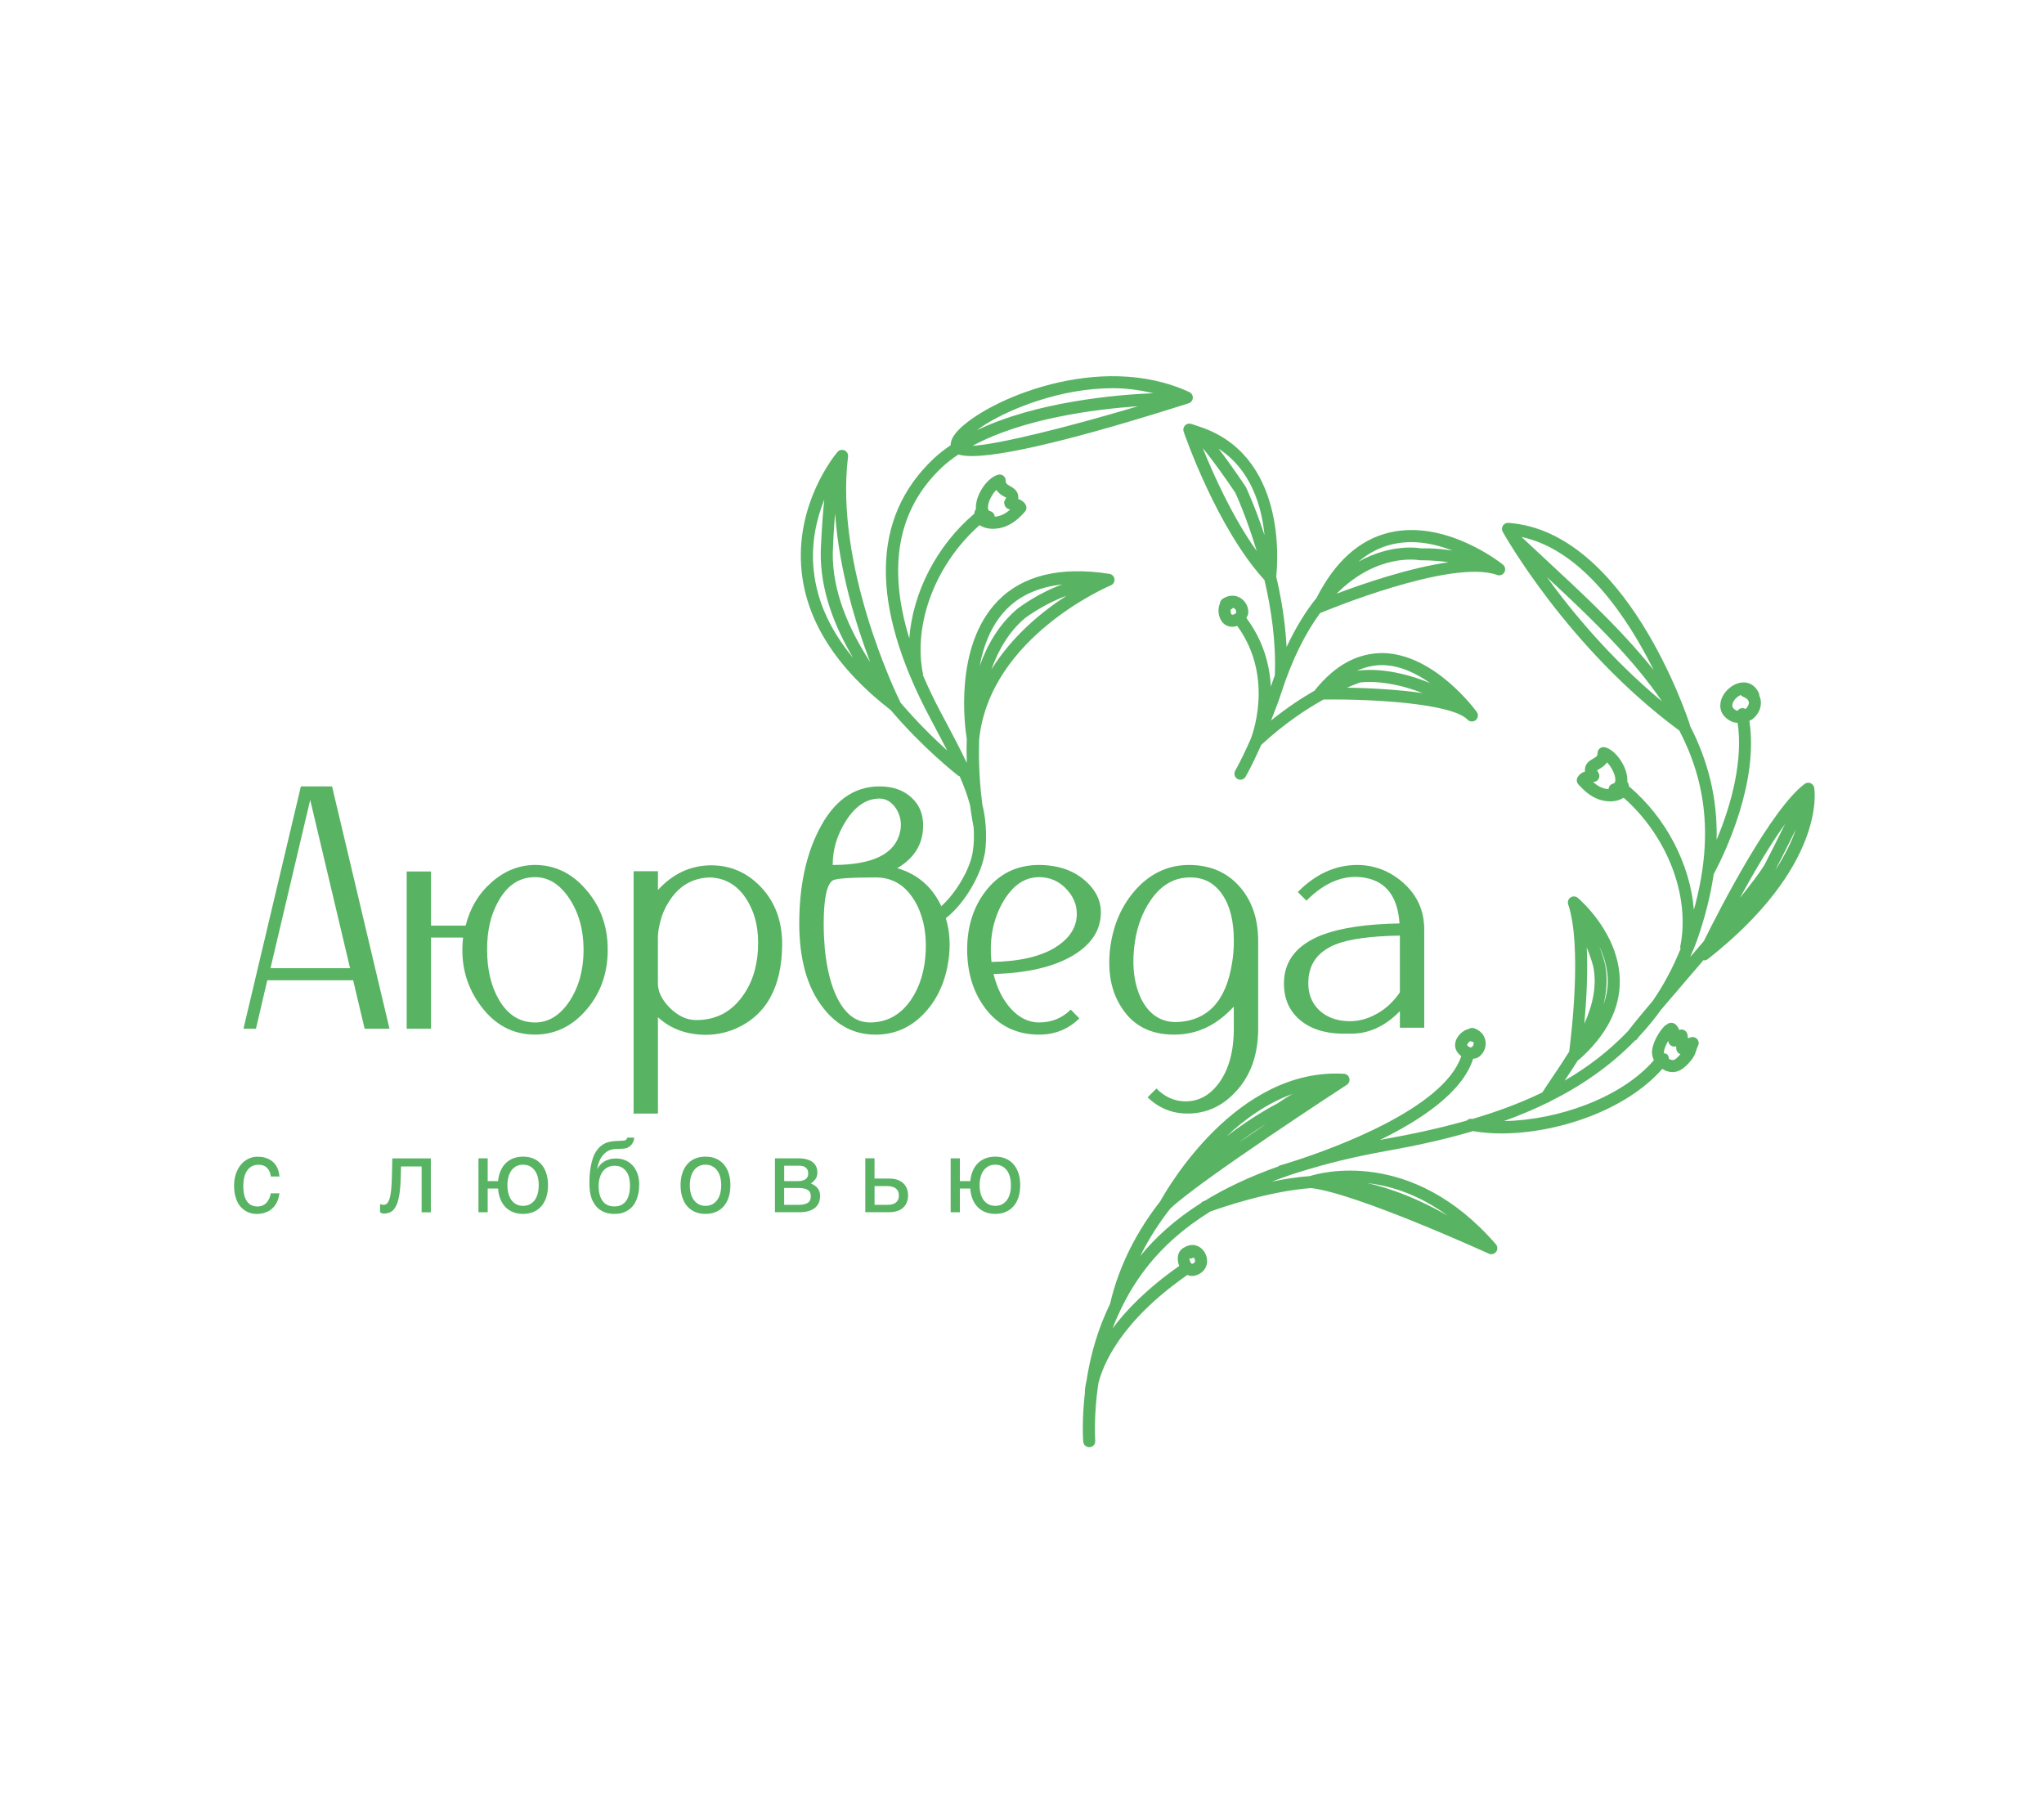
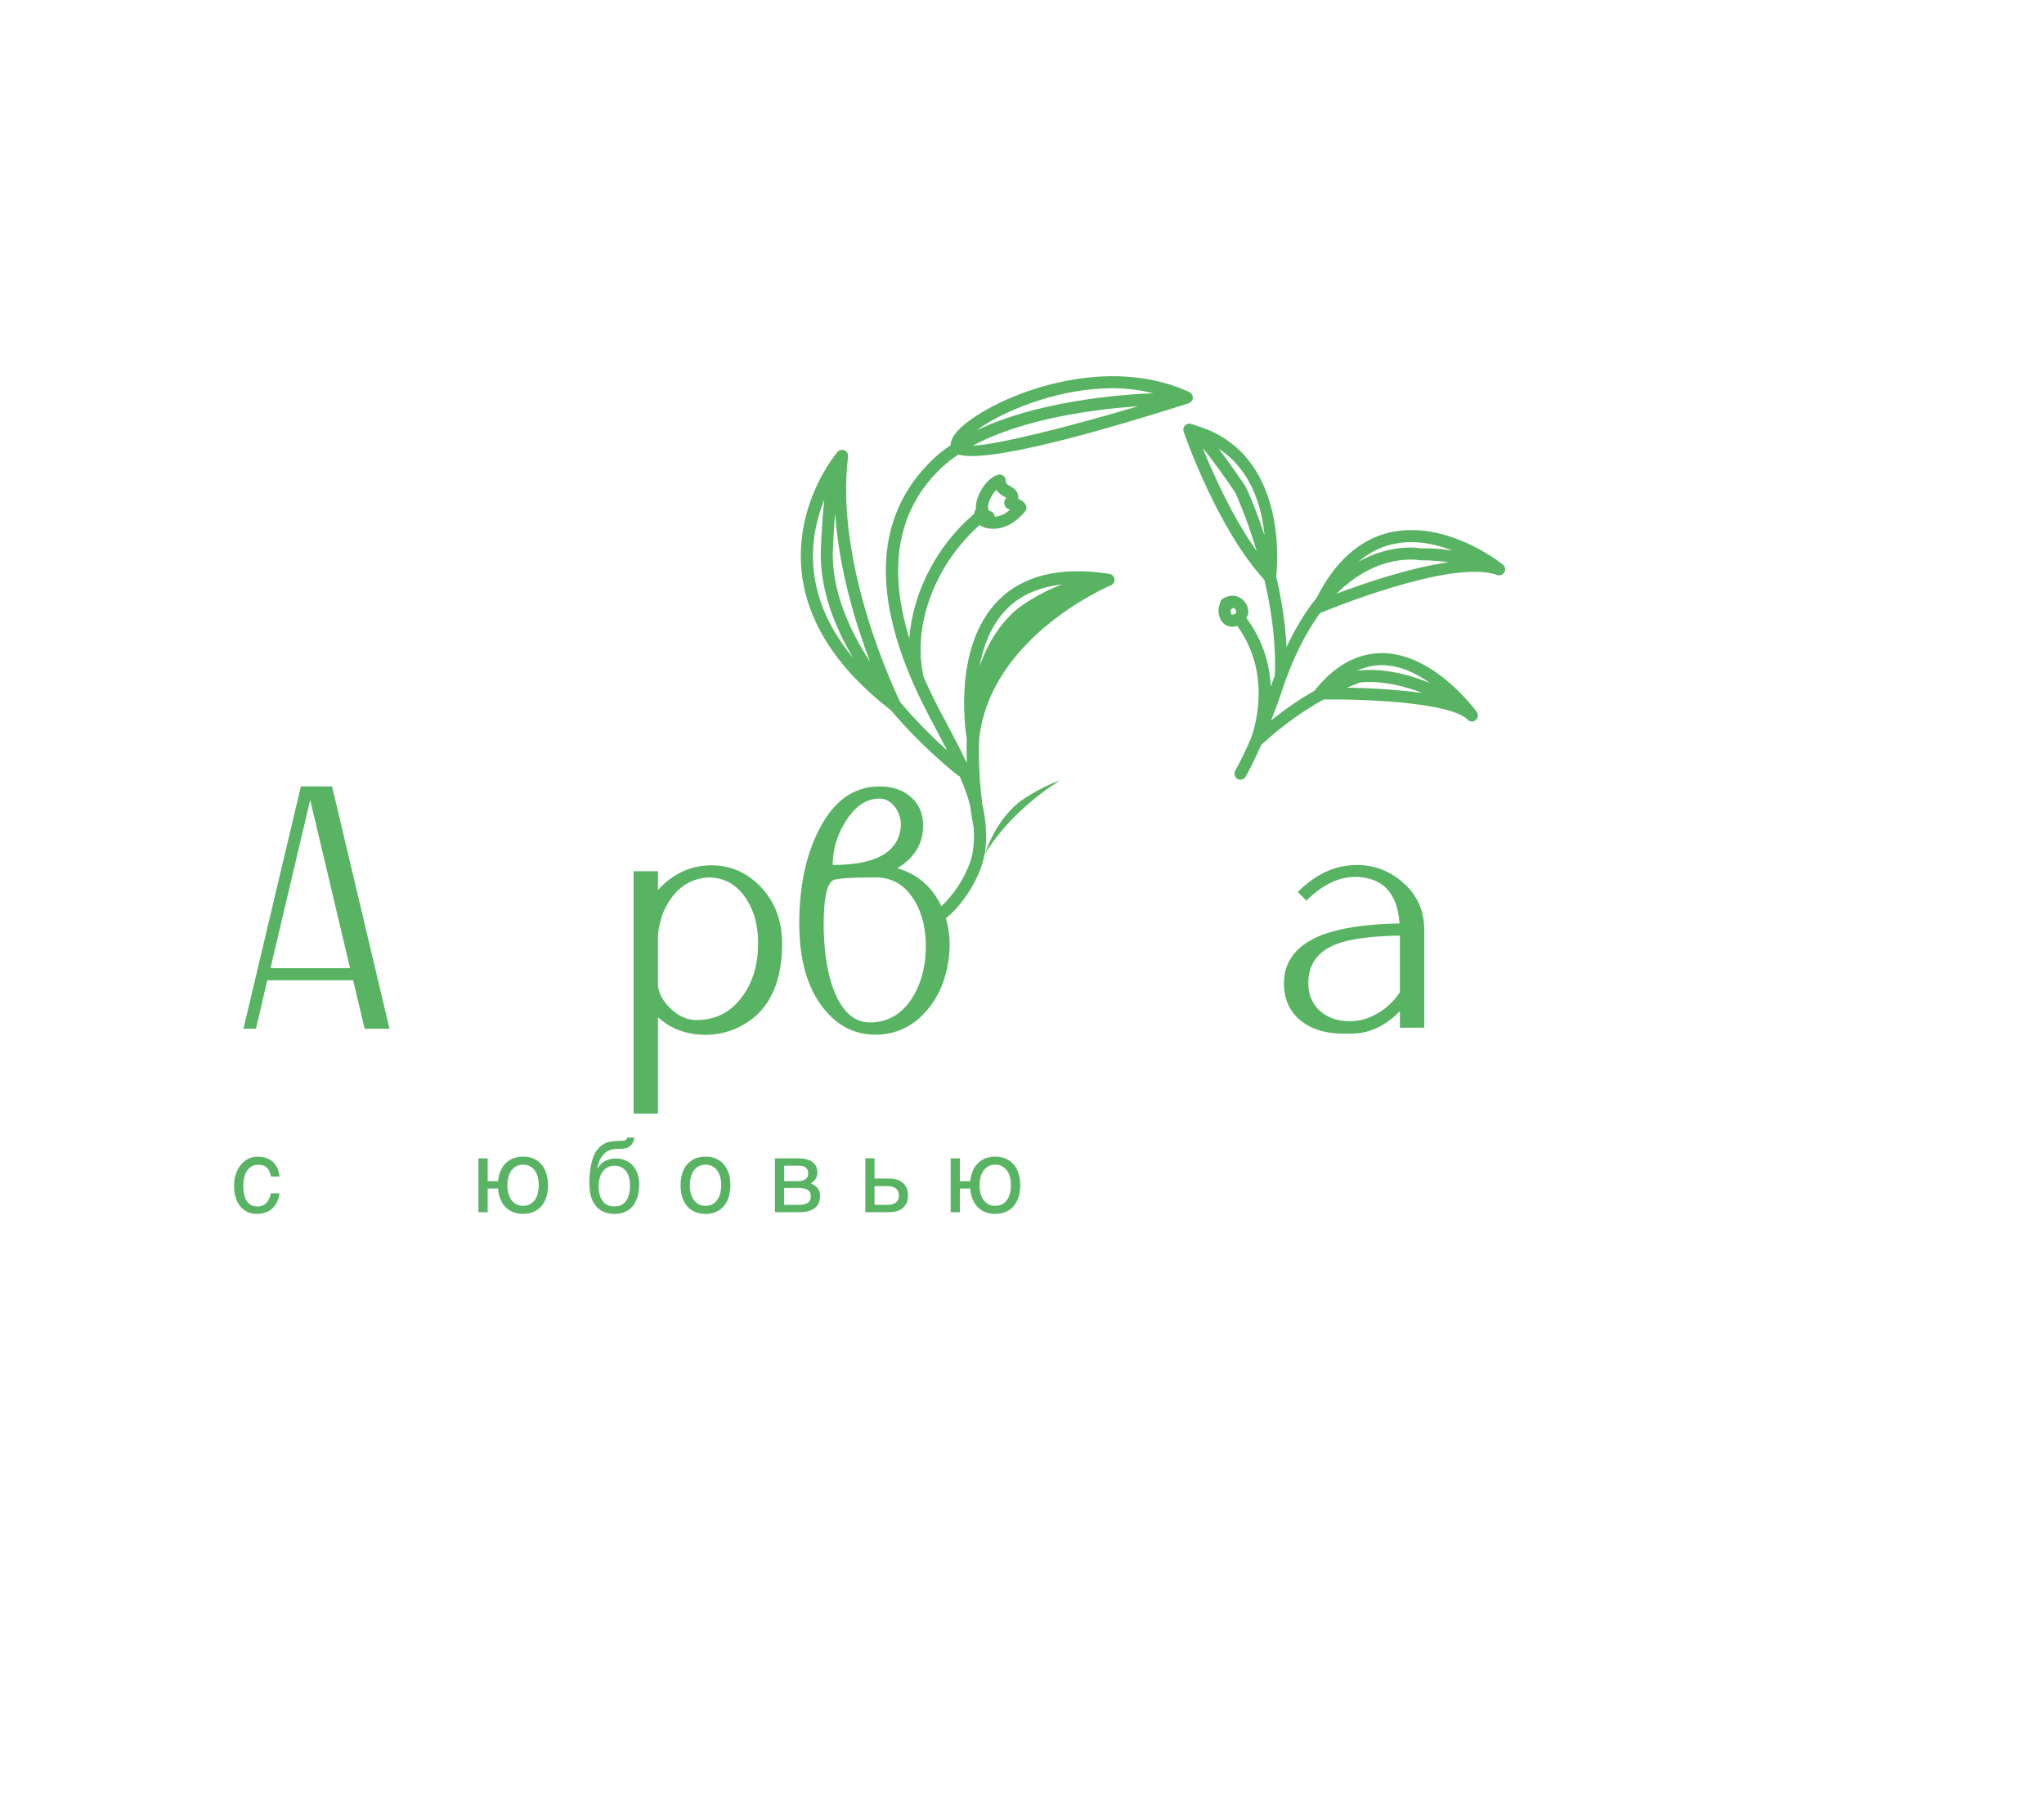
<svg xmlns="http://www.w3.org/2000/svg" id="_Слой_1" data-name="Слой 1" viewBox="0 0 671.64 595.47">
  <defs>
    <style> .cls-1 { fill: #58b363; stroke-width: 0px; } </style>
  </defs>
  <path class="cls-1" d="M109.09,258.37h-10.22l-18.87,79.62h4.11l3.72-15.93h28.21l3.78,15.93h8.16l-18.87-79.62ZM88.88,318.11l13.05-55.3,13.1,55.3h-26.15Z" />
-   <path class="cls-1" d="M192.65,292.4c-4.62-5.44-10.24-8.18-16.82-8.22-5.3.04-10.07,1.95-14.33,5.72-4.21,3.7-7.05,8.44-8.49,14.21h-11.39v-17.77h-7.99v51.64h7.99v-29.93h10.55c-.96,8.44.94,15.88,5.72,22.32,4.66,6.37,10.64,9.55,17.93,9.55,6.58-.03,12.2-2.74,16.82-8.11,4.7-5.44,7.05-12.03,7.05-19.77s-2.35-14.21-7.05-19.65ZM187.1,329c-3.11,4.63-6.87,6.94-11.27,6.94-5,0-8.94-2.46-11.83-7.38-2.63-4.48-3.94-9.98-3.94-16.49-.04-6.44,1.28-11.9,3.94-16.38,2.89-5,6.82-7.5,11.83-7.5,4.4,0,8.16,2.35,11.27,7.05,3.11,4.7,4.66,10.31,4.66,16.82s-1.55,12.24-4.66,16.94Z" />
  <path class="cls-1" d="M249.84,291.24c-4.48-4.62-9.87-6.94-16.16-6.94-6.74.04-12.57,2.74-17.49,8.11v-6.16h-7.99v79.62h7.99v-31.65c3.26,3,7.2,4.83,11.83,5.5,4.66.67,9.12.13,13.39-1.61,10.32-4.4,15.52-13.69,15.6-27.87,0-7.74-2.39-14.07-7.16-18.99ZM249.06,311.95c-.33,6.29-2.16,11.6-5.5,15.93-3.7,4.85-8.62,7.27-14.77,7.27-3.18,0-6.14-1.4-8.89-4.22-2.48-2.56-3.72-5.16-3.72-7.83v-15.05c0-1.52.26-3.26.78-5.22.59-2.37,1.5-4.5,2.72-6.39,3.19-5.22,7.67-7.94,13.44-8.16,5.3.15,9.42,2.65,12.38,7.5,2.74,4.48,3.92,9.86,3.55,16.16Z" />
-   <path class="cls-1" d="M341.46,335.94c-3.4,0-6.48-1.48-9.22-4.44-2.7-2.96-4.63-6.79-5.77-11.49,11.06-.29,19.79-2.33,26.15-6.11,5.4-3.26,8.41-7.35,9-12.27.59-4.55-.96-8.53-4.67-11.94-3.92-3.62-9.09-5.46-15.49-5.5-7.4,0-13.31,2.93-17.72,8.77-3.96,5.22-5.94,11.59-5.94,19.1.04,7.59,2.01,13.99,5.94,19.21,4.37,5.77,10.28,8.66,17.72,8.66,5.18,0,9.58-1.78,13.21-5.33l-2.83-2.89c-2.82,2.81-6.28,4.22-10.38,4.22ZM329.41,296.63c3.18-5.63,7.2-8.44,12.05-8.44,3.7,0,6.81,1.44,9.33,4.33,2.41,2.74,3.39,5.85,2.94,9.33-.59,3.85-2.98,7.03-7.16,9.55-4.92,2.96-11.84,4.52-20.77,4.66-.77-7.25.43-13.73,3.61-19.43Z" />
-   <path class="cls-1" d="M400.42,355.98c-2.93,3.92-6.55,5.88-10.88,5.88-3.55,0-6.74-1.4-9.55-4.22l-2.89,2.89c3.67,3.55,8.03,5.33,13.1,5.33,6.15,0,11.43-2.39,15.83-7.16,4.92-5.25,7.39-12.16,7.39-20.71v-28.87c0-7.22-2.02-13.14-6.05-17.77-4.18-4.77-9.76-7.16-16.71-7.16s-13.12,2.93-18.05,8.77c-4.4,5.22-7.03,11.59-7.88,19.1-.81,7.59.48,13.96,3.89,19.1,3.77,5.85,9.5,8.77,17.15,8.77s13.96-3.07,19.65-9.21v7.27c0,7.52-1.67,13.51-4.99,17.99ZM404.86,316.28c-1.96,12.73-8.14,19.25-18.54,19.54-5.03-.07-8.81-2.61-11.32-7.61-2.18-4.48-2.98-9.9-2.39-16.27.59-6.37,2.45-11.79,5.56-16.27,3.4-4.92,7.68-7.38,12.82-7.38,4.48-.07,8.01,1.78,10.61,5.55,2.56,3.67,3.83,8.75,3.83,15.27,0,2.52-.19,4.91-.56,7.16Z" />
  <path class="cls-1" d="M467.99,337.66v-32.31c0-6.18-2.35-11.33-7.05-15.44-4.33-3.77-9.31-5.68-14.94-5.72-7.18,0-13.69,2.96-19.55,8.89l2.83,2.83c6.22-6.22,12.66-8.72,19.32-7.5,6.92,1.26,10.68,6.25,11.27,14.99-10.66.19-19.06,1.41-25.2,3.67-8.51,3.26-12.78,8.6-12.78,16.05,0,5.44,2.06,9.68,6.17,12.71,3.77,2.74,8.73,4,14.88,3.77,6.29.3,11.97-2.17,17.05-7.38v5.44h8ZM451.11,333.77c-3.19,1.52-6.48,2.05-9.89,1.61-3.26-.41-5.94-1.67-8.05-3.77-2.18-2.26-3.27-5.09-3.27-8.5-.04-6.07,2.9-10.33,8.83-12.77,4.48-1.81,11.56-2.79,21.26-2.95v18.65c-2.37,3.48-5.33,6.05-8.88,7.72Z" />
  <path class="cls-1" d="M81.2,384.62c.41-.61.93-1.09,1.54-1.43.63-.34,1.35-.51,2.18-.51,1.22,0,2.16.34,2.84,1.03.67.68,1.09,1.62,1.24,2.83h2.83c-.04-.45-.11-.93-.22-1.42-.12-.49-.29-.98-.51-1.46-.23-.48-.52-.94-.88-1.37-.36-.43-.81-.82-1.34-1.15-.52-.33-1.14-.6-1.85-.8s-1.52-.3-2.45-.3c-1.02,0-1.99.22-2.92.66-.93.44-1.74,1.07-2.44,1.89-.69.81-1.25,1.81-1.67,2.98s-.63,2.49-.63,3.96c0,1.19.11,2.25.32,3.17.22.92.52,1.73.89,2.42.36.69.8,1.28,1.28,1.74.49.47,1,.85,1.54,1.15.55.3,1.1.51,1.67.64.57.13,1.11.19,1.63.19.94,0,1.78-.1,2.52-.32.73-.22,1.37-.5,1.91-.86.55-.36,1.01-.77,1.39-1.23.38-.46.69-.95.93-1.45s.42-1.01.55-1.51c.13-.51.22-.98.26-1.4h-2.83c-.11.68-.3,1.29-.56,1.83-.26.54-.58,1-.95,1.37-.38.37-.8.65-1.27.84-.47.19-.97.29-1.5.29-.74,0-1.41-.13-2-.39-.59-.26-1.08-.66-1.49-1.21-.4-.55-.72-1.24-.93-2.08-.22-.85-.33-1.85-.33-3.02,0-1.03.1-1.99.31-2.85.2-.86.51-1.61.92-2.22Z" />
-   <path class="cls-1" d="M128.75,387.11c-.03,1.28-.09,2.38-.17,3.31-.08.92-.19,1.71-.32,2.36-.12.65-.27,1.18-.43,1.58-.17.41-.35.71-.54.93-.19.22-.39.37-.61.45-.21.08-.43.12-.66.12-.33,0-.71-.08-1.13-.25v2.68c.12.1.29.2.52.29.22.09.49.14.8.14.83,0,1.57-.18,2.22-.54.65-.36,1.2-.98,1.66-1.85.46-.87.81-2.03,1.07-3.46.26-1.44.43-3.23.49-5.38l.13-4.25h6.76v15.07h3.03v-17.71h-12.66l-.15,6.53Z" />
  <path class="cls-1" d="M177.89,382.55c-.71-.81-1.57-1.44-2.58-1.88-1-.44-2.15-.65-3.44-.65-1.17,0-2.24.19-3.2.55-.96.37-1.78.9-2.49,1.6s-1.27,1.54-1.7,2.53c-.42.99-.7,2.11-.82,3.36h-3.41v-7.49h-3.03v17.71h3.03v-7.79h3.41c.08,1.29.34,2.45.76,3.48.42,1.03.97,1.91,1.68,2.63s1.54,1.27,2.52,1.66c.96.38,2.05.57,3.25.57,1.28,0,2.43-.22,3.44-.65,1.01-.44,1.87-1.06,2.58-1.88.71-.81,1.25-1.81,1.62-2.97.37-1.17.56-2.47.56-3.93s-.19-2.73-.56-3.89c-.37-1.16-.91-2.14-1.62-2.96ZM176.7,392.14c-.22.83-.55,1.55-.98,2.14-.44.59-.97,1.06-1.61,1.4-.64.34-1.39.51-2.23.51s-1.59-.17-2.23-.51c-.64-.34-1.18-.8-1.61-1.4-.43-.59-.76-1.31-.98-2.14-.22-.83-.33-1.74-.33-2.74s.12-1.88.33-2.7c.22-.82.55-1.53.98-2.13.43-.59.97-1.06,1.61-1.4.64-.34,1.38-.51,2.23-.51s1.59.17,2.23.51c.64.34,1.17.8,1.61,1.4.43.59.76,1.3.98,2.13.22.82.32,1.72.32,2.7s-.11,1.91-.32,2.74Z" />
  <path class="cls-1" d="M207.78,382.82c-.68-.73-1.48-1.27-2.4-1.64-.92-.37-1.88-.55-2.9-.55-.9,0-1.69.1-2.37.31-.69.2-1.27.47-1.78.81-.5.34-.93.71-1.27,1.14-.34.42-.63.86-.86,1.3.17-1,.42-1.91.76-2.73.34-.82.77-1.51,1.3-2.09.52-.58,1.12-1.03,1.81-1.36.69-.32,1.46-.5,2.32-.52l1.25-.03c.57-.01,1.03-.04,1.37-.08.34-.04.62-.1.84-.17.22-.07.4-.14.54-.23.15-.09.3-.19.48-.31.32-.23.57-.48.76-.75.19-.27.34-.54.46-.8.11-.26.18-.51.22-.75.04-.24.07-.44.09-.6h-2.3c-.07.24-.15.43-.25.56-.1.13-.23.23-.39.3-.17.07-.37.11-.62.14-.25.03-.55.05-.9.06l-1.07.03c-.77.03-1.48.1-2.14.21-.66.11-1.27.29-1.85.55-.57.25-1.11.6-1.61,1.04-.51.44-.99,1.02-1.45,1.72-.42.65-.78,1.41-1.05,2.27-.28.87-.49,1.76-.66,2.69-.16.93-.28,1.83-.34,2.73-.07.89-.1,1.69-.1,2.4,0,1.07.05,2,.15,2.78.11.78.25,1.46.42,2.03.18.57.37,1.06.59,1.46.22.4.43.76.65,1.07.44.62.93,1.13,1.46,1.52.53.4,1.08.71,1.64.93.56.22,1.13.37,1.7.46.56.08,1.1.12,1.61.12,1.22,0,2.26-.17,3.13-.52s1.61-.8,2.22-1.35,1.1-1.18,1.47-1.88c.36-.7.65-1.4.84-2.11.2-.71.33-1.38.4-2.03.06-.64.09-1.19.09-1.65,0-1.43-.2-2.69-.6-3.77-.41-1.08-.96-1.99-1.64-2.71ZM206.98,390.4c-.02.42-.07.9-.16,1.41-.1.51-.25,1.04-.45,1.58-.2.54-.49,1.03-.88,1.48-.39.45-.87.81-1.47,1.09-.59.28-1.32.42-2.18.42-.78,0-1.45-.12-2.01-.36-.56-.24-1.03-.54-1.4-.93-.38-.38-.68-.81-.91-1.3-.23-.49-.41-.97-.52-1.46-.12-.49-.2-.96-.24-1.42-.04-.45-.06-.84-.06-1.17,0-.91.11-1.78.32-2.59.21-.81.52-1.52.95-2.13.43-.61.97-1.1,1.63-1.46.66-.36,1.44-.54,2.35-.54s1.72.18,2.36.54c.64.36,1.17.85,1.57,1.44s.69,1.28.87,2.05c.18.77.27,1.56.27,2.37,0,.22,0,.54-.02.96Z" />
  <path class="cls-1" d="M237.83,382.55c-.7-.81-1.56-1.44-2.58-1.88-1.01-.44-2.16-.65-3.44-.65s-2.43.22-3.44.65c-1.01.44-1.87,1.06-2.57,1.88-.7.82-1.24,1.8-1.61,2.96-.37,1.16-.56,2.45-.56,3.89s.19,2.76.56,3.93c.38,1.16.91,2.15,1.61,2.97.7.81,1.56,1.44,2.57,1.88,1.01.44,2.15.65,3.44.65s2.43-.22,3.44-.65c1.02-.44,1.88-1.06,2.58-1.88.7-.81,1.24-1.81,1.61-2.97.37-1.17.56-2.47.56-3.93s-.18-2.73-.56-3.89c-.37-1.16-.91-2.14-1.61-2.96ZM236.65,392.14c-.22.83-.55,1.55-.99,2.14-.43.59-.97,1.06-1.62,1.4-.64.34-1.38.51-2.22.51s-1.59-.17-2.22-.51c-.64-.34-1.17-.8-1.61-1.4s-.77-1.31-.99-2.14c-.22-.83-.33-1.74-.33-2.74s.11-1.88.33-2.7c.22-.82.55-1.53.99-2.13s.97-1.06,1.61-1.4c.63-.34,1.37-.51,2.22-.51s1.58.17,2.22.51c.65.34,1.19.8,1.62,1.4.44.59.77,1.3.99,2.13.22.82.33,1.72.33,2.7s-.11,1.91-.33,2.74Z" />
  <path class="cls-1" d="M266.42,388.84c.65-.43,1.17-.93,1.57-1.49.39-.56.59-1.25.59-2.07,0-1.53-.54-2.7-1.61-3.5-1.07-.8-2.68-1.21-4.83-1.21h-7.5v17.71h7.98c1.17,0,2.19-.12,3.05-.37.86-.25,1.57-.61,2.13-1.07.56-.46.98-1.02,1.26-1.69.27-.66.41-1.4.41-2.23,0-1.05-.28-1.9-.83-2.56-.55-.66-1.29-1.17-2.22-1.52ZM257.67,383h4.99c.36,0,.72.04,1.07.12.34.08.66.22.93.42.28.2.49.46.66.79.17.32.25.73.25,1.22,0,.86-.29,1.49-.89,1.9-.59.41-1.4.61-2.42.61h-4.58v-5.06ZM266.23,394.23c-.13.34-.35.64-.68.88-.32.24-.74.43-1.27.56-.53.13-1.2.19-2,.19h-4.61v-5.55h4.61c.8,0,1.47.06,2,.19.53.13.96.31,1.27.54.32.24.55.53.68.88s.19.74.19,1.17-.06.82-.19,1.16Z" />
  <path class="cls-1" d="M296.77,388.73c-.53-.48-1.17-.85-1.93-1.11-.76-.26-1.62-.39-2.59-.39h-4.89v-6.67h-3.03v17.71h7.91c.96,0,1.83-.13,2.59-.38.76-.25,1.4-.62,1.93-1.1.53-.48.93-1.06,1.2-1.74.28-.68.42-1.45.42-2.31s-.15-1.61-.42-2.29c-.28-.68-.68-1.26-1.2-1.74ZM295.08,394.19c-.18.39-.45.71-.77.96-.33.25-.73.43-1.18.54-.46.11-.94.17-1.47.17h-4.29v-6.17h4.01c.6,0,1.15.06,1.64.17.49.12.91.3,1.25.54.35.25.62.57.81.95.19.39.29.85.29,1.4s-.09,1.04-.28,1.43Z" />
  <path class="cls-1" d="M333.05,382.55c-.71-.81-1.57-1.44-2.58-1.88-1-.44-2.15-.65-3.44-.65-1.17,0-2.24.19-3.2.55-.96.37-1.78.9-2.49,1.6s-1.27,1.54-1.7,2.53c-.42.99-.7,2.11-.82,3.36h-3.41v-7.49h-3.03v17.71h3.03v-7.79h3.41c.08,1.29.34,2.45.76,3.48.42,1.03.97,1.91,1.68,2.63s1.54,1.27,2.52,1.66c.96.38,2.05.57,3.25.57,1.28,0,2.43-.22,3.44-.65,1.01-.44,1.87-1.06,2.58-1.88.71-.81,1.25-1.81,1.62-2.97.37-1.17.56-2.47.56-3.93s-.19-2.73-.56-3.89-.91-2.14-1.62-2.96ZM331.86,392.14c-.22.83-.55,1.55-.98,2.14-.44.59-.97,1.06-1.61,1.4-.64.34-1.39.51-2.23.51s-1.59-.17-2.23-.51c-.64-.34-1.18-.8-1.61-1.4-.43-.59-.76-1.31-.98-2.14-.22-.83-.33-1.74-.33-2.74s.12-1.88.33-2.7c.22-.82.55-1.53.98-2.13.43-.59.97-1.06,1.61-1.4.64-.34,1.38-.51,2.23-.51s1.59.17,2.23.51c.64.34,1.17.8,1.61,1.4.43.59.76,1.3.98,2.13.22.82.32,1.72.32,2.7s-.11,1.91-.32,2.74Z" />
-   <path class="cls-1" d="M596.13,258.82c-.12-.68-.58-1.25-1.22-1.51-.63-.26-1.37-.16-1.92.25-11.09,8.32-27.81,40.91-33.12,51.64-1.5,1.76-3,3.51-4.5,5.26.78-1.83,1.58-3.61,2.27-5.55,2.71-7.71,4.45-14.88,5.47-21.69,3.78-7.09,14.81-30.17,11.72-50.39.31-.16.63-.27.92-.48,2.04-1.51,3.14-3.95,2.82-6.22-.06-.42-.19-.96-.46-1.54,0-.29-.05-.59-.17-.88-1.13-2.51-3.34-3.83-5.82-3.44-3.2.44-6.3,3.48-6.78,6.65-.4,2.64.93,4.88,3.66,6.15.63.3,1.31.36,1.97.44,1.78,11.91-1.78,26.23-6.9,38.39.31-13.89-2.9-26.11-8.78-37.48-.02-.09.03-.18,0-.26-.84-2.59-21.05-63.61-59.64-66.37-.71-.05-1.41.3-1.81.91-.39.61-.41,1.39-.06,2.02.21.38,21.31,38.24,58.04,65.32,8.74,16.79,11.31,35.27,4.77,58.89-1.22-14.89-9.03-30.18-21.32-40.58-.05-.28-.07-.55-.18-.87-.09-.25-.22-.46-.38-.64.02-.25.03-.5.02-.76-.09-4.3-3.88-9.72-7.36-10.56-.61-.14-1.22,0-1.7.38-.47.38-.75.95-.74,1.56,0,.88-.27,1.13-1.48,1.83-.92.52-2.18,1.25-2.56,2.78-.12.48-.13.95-.06,1.4-.93.31-1.84.86-2.45,1.91-.42.74-.33,1.67.24,2.3,2.08,2.32,4.72,4.79,8.6,5.44.21.03,1.06.17,2.14.17,1.32,0,2.89-.38,4.15-1.2,14.35,12.62,22,32.34,18.59,48.99-.05.23.09.42.13.65-2.57,6.33-5.64,12.05-9.19,17.15-3.29,3.89-6.12,7.31-8.11,9.91-6.19,6.49-13.2,11.85-20.81,16.24,1.47-2.18,2.95-4.41,4.39-6.7.07-.05.17-.03.24-.09,9.07-7.99,13.61-16.76,13.5-26.07-.18-15.54-13.25-26.71-13.81-27.18-.68-.57-1.64-.62-2.39-.12-.73.5-1.04,1.42-.76,2.26,4.57,13.58,1.04,42.93.33,48.39-1.68,2.71-3.46,5.35-5.18,7.91-1.27,1.88-2.5,3.71-3.66,5.51-7.31,3.54-15.02,6.36-22.89,8.69-.1-.02-.21-.01-.31-.03-.63-.12-1.2.16-1.65.58-8.94,2.54-18.06,4.49-27.03,6.08-.53.09-1,.21-1.52.3,13.67-6.66,27.22-15.76,30.67-26.67.55-.1,1.11-.15,1.61-.46,1.71-1.05,2.72-3.12,2.49-5.16-.22-2.07-1.6-3.69-3.78-4.44-.58-.2-1.23-.1-1.72.21-1.89.42-3.83,2.22-4.36,4.17-.51,1.84.2,3.56,1.88,4.79-5.75,17.2-41.97,30.3-55.01,34.5-.8.26-1.63.5-2.41.76-1.38.42-2.23.67-2.3.69-.15.04-.21.2-.35.27-9.56,3.39-17.54,7.21-24.21,11.3-.38.14-.65.24-.75.28-.22.08-.3.3-.47.45-8.67,5.48-15.09,11.42-20,17.44,2.82-5.67,6.17-10.87,9.83-15.54,9.28-8.99,57.55-40.41,58.05-40.73.71-.46,1.05-1.34.83-2.17-.22-.83-.94-1.42-1.8-1.46-35.09-2.02-57.83,37.38-60.32,41.88-7.21,9.25-13.44,20.48-16.5,33.72,0,0,0,0,0,0-.62,1.3-1.21,2.59-1.75,3.86-3.18,7.42-4.98,14.89-5.99,21.41-.5,2.17-.56,3.5-.56,3.7,0,.05.04.07.05.12-1.07,9.16-.6,15.71-.56,16.19.08,1.03.94,1.82,1.97,1.82.05,0,.1,0,.15,0,1.09-.08,1.9-1.03,1.81-2.12,0-.13-.58-8.13,1.03-18.8,1.43-5.92,7.09-20.27,29.24-35.67.49.2,1,.33,1.53.33.99,0,2.01-.35,2.99-1.05,2.42-1.73,2.42-4.88,1.03-6.94-1.54-2.27-4.24-2.86-6.57-1.37,0,0,0,0-.02,0-.75.35-1.35.95-1.72,1.77-.59,1.27-.46,2.88.1,4.3-10.39,7.28-17.3,14.33-21.89,20.5.34-.88.67-1.76,1.05-2.64,4.97-11.59,13.1-24.62,31-35.72,4-1.45,19.21-6.67,33.08-7.73,14.78,1.61,58.05,21.35,58.48,21.55.27.12.55.18.83.18.61,0,1.2-.28,1.58-.79.56-.74.52-1.78-.09-2.48-27.79-32.08-58.1-23.38-61.1-22.4-4.21.31-8.47.98-12.54,1.82,2-.76,4.06-1.51,6.21-2.24.95-.29,2.07-.64,3.46-1.09,8.21-2.57,17.44-4.86,28.05-6.75,9.19-1.63,18.82-3.69,28.4-6.51,2.9.48,6,.76,9.27.76,18.33,0,40.95-7.53,52.95-21.22.33.19.61.41.98.56.83.33,1.62.51,2.39.51,1.78,0,3.44-.91,5.23-2.89.62-.68,1.27-1.38,1.85-2.45.31-.58.52-1.22.73-1.88.15-.51.31-.99.51-1.33.36-.63.35-1.4-.03-2.03-.39-.61-1.07-1.01-1.8-.93-.52.03-1,.19-1.44.41-.03-.44-.08-.89-.18-1.33-.16-.76-.75-1.35-1.51-1.52-.4-.09-.83-.04-1.2.11-.12-.36-.27-.68-.42-.93-.21-.34-.86-1.39-2.12-1.43-.03,0-.06,0-.08,0-.63,0-1.1.26-1.46.58-.25.09-.49.24-.69.44-1.82,1.79-3.93,5.5-4.15,8.18-.09,1.12.18,2.14.62,3.08-10.77,12.5-31.93,19.75-49.27,20,4.93-1.78,9.79-3.81,14.52-6.13.29-.07.54-.2.77-.4,10.15-5.07,19.63-11.56,27.78-19.93.14-.11.34-.08.46-.23.27-.35.67-.84.98-1.23,2.51-2.69,4.88-5.56,7.1-8.65,2.98-3.52,6.32-7.42,9.78-11.44,1.38-1.6,2.77-3.23,4.18-4.86.07,0,.13.07.21.07.43,0,.86-.14,1.22-.42,38.72-30.5,35.12-55.21,34.95-56.25ZM570.98,233.51c-.11-.04-.2.02-.32-.04-1.61-.75-1.47-1.61-1.42-1.98.18-1.23,1.46-2.63,2.74-3.14.21.26.5.47.84.6.76.28,1.69.81,1.82,1.72.11.76-.36,1.64-1.08,2.28-.41-.24-.9-.36-1.42-.25-.5.11-.89.42-1.16.81ZM543.41,220.2c-8.67-10.96-19.55-21.58-31.68-32.8l-11.77-10.98c20.32,4.35,35.06,26.89,43.45,43.78ZM508.28,189.6l.75.7c15.13,14,28,26.73,37.09,40.15-16.73-13.91-29.54-29.37-37.84-40.85ZM529.99,257.48c-.84.24-1.4.98-1.44,1.81-.22-.02-.46-.05-.68-.08-1.54-.26-2.9-.95-4.4-2.26.12-.02.25-.03.36-.05.67-.09,1.24-.52,1.52-1.13.29-.61.24-1.32-.12-1.89-.27-.43-.39-.7-.46-.78.17-.12.45-.28.66-.4.73-.42,1.85-1.07,2.62-2.23,1.33,1.39,2.7,3.77,2.74,5.67.03,1.1-.42,1.23-.79,1.34ZM528.3,322.23c.03,2.72-.54,5.39-1.45,8.03,1.08-4.35,1.47-8.83.56-13.47-.04-.18-.62-2.54-1.9-5.89,1.58,3.36,2.75,7.18,2.79,11.33ZM521.39,311.26c1.49,3.69,2.16,6.35,2.16,6.36,1.25,6.39-.24,12.68-2.95,18.72.64-7.01,1.2-16.38.79-25.08ZM482.09,343.27c.1-.46.64-.97,1.07-1.23.29.19.64.3,1,.32.06.13.07.25.08.31.05.52-.22,1.12-.62,1.36-.12.07-.42.24-1.03-.16-.53-.36-.49-.54-.49-.6ZM406.85,375.53c3.61-2.7,6.8-4.81,9.35-6.39-3.09,2.09-6.22,4.23-9.35,6.39ZM424.74,359.4c-2.81,1.61-4.77,3-4.84,3.07-.72.36-7.86,4.01-16.84,10.86,6.01-5.69,13.35-10.89,21.69-13.93ZM392.2,413.16c.07.07.14.15.22.26.19.27.54,1.08-.05,1.5-.61.44-.77.29-.85.22-.54-.46-.69-1.58-.75-1.67.51.09,1.02-.04,1.44-.31ZM475.73,399.44c-13.31-7.75-24.18-10.25-26.08-10.62-.06-.03-.13-.04-.19-.07,7.51.86,16.67,3.66,26.27,10.7ZM548.17,341.97c.02.49.23.97.6,1.33.52.52,1.28.69,2,.46,0,.3.03.6.05.9.05.52.31,1.01.72,1.35.19.16.41.27.63.35-.17.19-.37.41-.6.66-1.38,1.54-1.98,1.4-2.89,1.03-.09-.04-.19-.1-.28-.14,0-.6-.18-1.18-.69-1.57-.26-.2-.58-.18-.88-.23-.03-.18-.09-.35-.07-.56.08-.96.68-2.35,1.4-3.57ZM571.72,295.01c4.45-8.15,9.79-17.27,14.86-24.34-1.96,4.01-4.43,8.92-6.8,13.52-1.6,2.6-4.5,6.41-8.06,10.82ZM583.29,285.98c1.99-3.84,4.61-8.98,6.8-13.47-1.3,3.83-3.49,8.39-6.8,13.47Z" />
-   <path class="cls-1" d="M323.58,280.59c.5-3.11.53-6.09.32-9.03,0-.03.03-.06.02-.1,0,0-.02-.12-.03-.15-.19-2.38-.53-4.73-1.12-7.08-.68-5.3-1.34-12.97-1.02-21.36,3.56-33.79,42.85-50.39,43.25-50.55.82-.34,1.31-1.18,1.2-2.06-.1-.88-.78-1.58-1.66-1.72-16.13-2.5-28.49.49-36.67,8.9-14.47,14.86-10.85,41.31-10.19,45.41-.1,2.71-.08,5.31,0,7.83-2.07-4.39-4.48-8.98-7.16-14.01l-1.4-2.62c-2.24-4.21-4.17-8.28-5.87-12.25,0-.1.07-.17.05-.27-3.41-16.64,4.24-36.37,18.59-48.99,1.27.82,2.83,1.2,4.15,1.2,1.08,0,1.93-.13,2.13-.17,3.89-.65,6.53-3.12,8.61-5.44.57-.64.66-1.57.24-2.3-.6-1.03-1.49-1.58-2.45-1.9.07-.46.06-.93-.06-1.41-.38-1.52-1.64-2.25-2.56-2.78-1.21-.69-1.49-.95-1.48-1.83,0-.61-.27-1.18-.74-1.56-.49-.39-1.1-.52-1.7-.38-3.48.83-7.26,6.26-7.36,10.56,0,.26,0,.51.02.76-.16.18-.29.4-.38.64-.11.32-.14.59-.18.87-12.4,10.49-20.22,25.93-21.34,40.94-7.28-23.7-3.74-42.56,10.72-56.19,1.63-1.53,3.47-2.92,5.41-4.23,1.12.35,2.61.52,4.43.52,13.51,0,44.63-8.87,71.23-17.33.77-.25,1.32-.95,1.37-1.76.05-.81-.4-1.57-1.13-1.92-29.52-13.66-66.65,2.65-76.02,12.61-1.67,1.77-2.45,3.38-2.42,4.83-1.99,1.37-3.89,2.82-5.59,4.42-20.54,19.38-20.94,48.06-1.17,85.22l1.4,2.63c1.52,2.85,2.91,5.5,4.24,8.06-4.07-3.66-9.66-9.07-15.35-15.74-1.78-3.64-21.63-45.16-17.25-80.84.11-.86-.37-1.7-1.17-2.05-.79-.34-1.73-.14-2.3.53-.58.68-14.15,16.91-11.77,39.37,1.74,16.48,11.61,31.77,29.3,45.48,10.71,12.58,21.31,20.87,22.2,21.56.13.1.29.08.43.15,1.46,3.31,2.61,6.47,3.42,9.58.49,3.71.97,6.26,1.16,7.2.19,2.65.15,5.33-.3,8.13-.93,5.84-5.72,13.69-10.35,17.79-.09-.19-.14-.39-.23-.58-3.04-6.07-7.77-10.05-14.22-11.93,5.67-3.33,8.5-8,8.5-13.99.03-3.74-1.2-6.77-3.72-9.11-2.66-2.52-6.2-3.77-10.61-3.77-8.48,0-15.14,4.81-19.99,14.44-4.26,8.4-6.38,18.64-6.38,30.7.04,11.85,2.66,21.06,7.88,27.65,4.55,5.85,10.28,8.77,17.16,8.77,6.44,0,11.9-2.46,16.37-7.38,4.08-4.48,6.61-10.12,7.61-16.93.74-4.97.44-9.62-.86-13.95,6.14-4.72,11.67-14.37,12.74-21.08ZM325.78,219.93c2.34-6.54,5.84-12.52,11.14-16.93.09-.07,6.38-4.74,13.49-7.23-7.97,5.13-17.76,13.11-24.62,24.16ZM330.72,200.19c4.56-4.68,10.76-7.33,18.36-8.17-7.69,2.68-14.18,7.55-14.63,7.89-6.03,5.02-9.98,11.71-12.56,18.97,1.26-6.71,3.83-13.56,8.82-18.69ZM327.37,160.95c.76,1.16,1.88,1.8,2.62,2.23.24.13.58.35.66.23-.03.11-.12.41-.47.95-.36.57-.21,1.31.09,1.93.28.59,1.02,1.03,1.67,1.13-1.5,1.32-2.87,2-4.41,2.26-.22.04-.45.07-.67.09-.04-.83-.59-1.57-1.44-1.81-.36-.1-.82-.24-.79-1.34.04-1.9,1.41-4.28,2.74-5.67ZM324.12,139.22c8.17-5.01,24.4-11.68,41.65-11.68,4.38,0,8.82.63,13.22,1.64-12.68.54-38.54,2.85-58.01,12.17.91-.67,1.89-1.37,3.14-2.13ZM373.99,133.46c-23.55,7-45.97,12.56-54.41,13.01,16.61-8.99,40.1-12.01,54.41-13.01ZM267.38,187.51c-.97-9.1.98-17.16,3.48-23.4-.83,7.73-1.12,15.83-1.17,17.3-.18,12.32,4.39,24.22,10.66,34.77-7.55-9.07-11.9-18.66-12.96-28.67ZM273.64,181.5c.09-2.8.34-7.74.77-12.83,1.3,18.67,6.85,36.61,11.51,48.82-7.05-10.84-12.47-23.29-12.28-35.99ZM277.94,269.75c3.1-4.92,6.81-7.38,11.1-7.38,2.22.04,4.05,1.18,5.5,3.44,1.4,2.33,1.81,4.83,1.22,7.5-1.59,7.26-8.97,10.88-22.15,10.88,0-5.07,1.44-9.88,4.33-14.44ZM304.2,312.17c-.22,6.44-1.85,11.9-4.89,16.38-3.41,4.92-7.89,7.38-13.44,7.38-4.48,0-8.05-2.65-10.71-7.94-2.11-4.18-3.5-9.68-4.16-16.49-.22-2.63-.34-5.24-.34-7.83,0-8.29.98-13.08,2.95-14.38,1-.67,5.74-1,14.21-1,5.37,0,9.56,2.5,12.61,7.5,2.73,4.48,3.99,9.94,3.77,16.38Z" />
+   <path class="cls-1" d="M323.58,280.59c.5-3.11.53-6.09.32-9.03,0-.03.03-.06.02-.1,0,0-.02-.12-.03-.15-.19-2.38-.53-4.73-1.12-7.08-.68-5.3-1.34-12.97-1.02-21.36,3.56-33.79,42.85-50.39,43.25-50.55.82-.34,1.31-1.18,1.2-2.06-.1-.88-.78-1.58-1.66-1.72-16.13-2.5-28.49.49-36.67,8.9-14.47,14.86-10.85,41.31-10.19,45.41-.1,2.71-.08,5.31,0,7.83-2.07-4.39-4.48-8.98-7.16-14.01l-1.4-2.62c-2.24-4.21-4.17-8.28-5.87-12.25,0-.1.07-.17.05-.27-3.41-16.64,4.24-36.37,18.59-48.99,1.27.82,2.83,1.2,4.15,1.2,1.08,0,1.93-.13,2.13-.17,3.89-.65,6.53-3.12,8.61-5.44.57-.64.66-1.57.24-2.3-.6-1.03-1.49-1.58-2.45-1.9.07-.46.06-.93-.06-1.41-.38-1.52-1.64-2.25-2.56-2.78-1.21-.69-1.49-.95-1.48-1.83,0-.61-.27-1.18-.74-1.56-.49-.39-1.1-.52-1.7-.38-3.48.83-7.26,6.26-7.36,10.56,0,.26,0,.51.02.76-.16.18-.29.4-.38.64-.11.32-.14.59-.18.87-12.4,10.49-20.22,25.93-21.34,40.94-7.28-23.7-3.74-42.56,10.72-56.19,1.63-1.53,3.47-2.92,5.41-4.23,1.12.35,2.61.52,4.43.52,13.51,0,44.63-8.87,71.23-17.33.77-.25,1.32-.95,1.37-1.76.05-.81-.4-1.57-1.13-1.92-29.52-13.66-66.65,2.65-76.02,12.61-1.67,1.77-2.45,3.38-2.42,4.83-1.99,1.37-3.89,2.82-5.59,4.42-20.54,19.38-20.94,48.06-1.17,85.22l1.4,2.63c1.52,2.85,2.91,5.5,4.24,8.06-4.07-3.66-9.66-9.07-15.35-15.74-1.78-3.64-21.63-45.16-17.25-80.84.11-.86-.37-1.7-1.17-2.05-.79-.34-1.73-.14-2.3.53-.58.68-14.15,16.91-11.77,39.37,1.74,16.48,11.61,31.77,29.3,45.48,10.71,12.58,21.31,20.87,22.2,21.56.13.1.29.08.43.15,1.46,3.31,2.61,6.47,3.42,9.58.49,3.71.97,6.26,1.16,7.2.19,2.65.15,5.33-.3,8.13-.93,5.84-5.72,13.69-10.35,17.79-.09-.19-.14-.39-.23-.58-3.04-6.07-7.77-10.05-14.22-11.93,5.67-3.33,8.5-8,8.5-13.99.03-3.74-1.2-6.77-3.72-9.11-2.66-2.52-6.2-3.77-10.61-3.77-8.48,0-15.14,4.81-19.99,14.44-4.26,8.4-6.38,18.64-6.38,30.7.04,11.85,2.66,21.06,7.88,27.65,4.55,5.85,10.28,8.77,17.16,8.77,6.44,0,11.9-2.46,16.37-7.38,4.08-4.48,6.61-10.12,7.61-16.93.74-4.97.44-9.62-.86-13.95,6.14-4.72,11.67-14.37,12.74-21.08Zc2.34-6.54,5.84-12.52,11.14-16.93.09-.07,6.38-4.74,13.49-7.23-7.97,5.13-17.76,13.11-24.62,24.16ZM330.72,200.19c4.56-4.68,10.76-7.33,18.36-8.17-7.69,2.68-14.18,7.55-14.63,7.89-6.03,5.02-9.98,11.71-12.56,18.97,1.26-6.71,3.83-13.56,8.82-18.69ZM327.37,160.95c.76,1.16,1.88,1.8,2.62,2.23.24.13.58.35.66.23-.03.11-.12.41-.47.95-.36.57-.21,1.31.09,1.93.28.59,1.02,1.03,1.67,1.13-1.5,1.32-2.87,2-4.41,2.26-.22.04-.45.07-.67.09-.04-.83-.59-1.57-1.44-1.81-.36-.1-.82-.24-.79-1.34.04-1.9,1.41-4.28,2.74-5.67ZM324.12,139.22c8.17-5.01,24.4-11.68,41.65-11.68,4.38,0,8.82.63,13.22,1.64-12.68.54-38.54,2.85-58.01,12.17.91-.67,1.89-1.37,3.14-2.13ZM373.99,133.46c-23.55,7-45.97,12.56-54.41,13.01,16.61-8.99,40.1-12.01,54.41-13.01ZM267.38,187.51c-.97-9.1.98-17.16,3.48-23.4-.83,7.73-1.12,15.83-1.17,17.3-.18,12.32,4.39,24.22,10.66,34.77-7.55-9.07-11.9-18.66-12.96-28.67ZM273.64,181.5c.09-2.8.34-7.74.77-12.83,1.3,18.67,6.85,36.61,11.51,48.82-7.05-10.84-12.47-23.29-12.28-35.99ZM277.94,269.75c3.1-4.92,6.81-7.38,11.1-7.38,2.22.04,4.05,1.18,5.5,3.44,1.4,2.33,1.81,4.83,1.22,7.5-1.59,7.26-8.97,10.88-22.15,10.88,0-5.07,1.44-9.88,4.33-14.44ZM304.2,312.17c-.22,6.44-1.85,11.9-4.89,16.38-3.41,4.92-7.89,7.38-13.44,7.38-4.48,0-8.05-2.65-10.71-7.94-2.11-4.18-3.5-9.68-4.16-16.49-.22-2.63-.34-5.24-.34-7.83,0-8.29.98-13.08,2.95-14.38,1-.67,5.74-1,14.21-1,5.37,0,9.56,2.5,12.61,7.5,2.73,4.48,3.99,9.94,3.77,16.38Z" />
  <path class="cls-1" d="M389.35,139.84c-.49.54-.65,1.29-.41,1.98.44,1.3,11.05,31.83,26.55,48.74,2.24,9.54,3.87,20.51,3.4,31.37-.44,1.21-.89,2.38-1.32,3.66-.32-6.92-2.34-14.91-8.04-22.57.23-.47.56-.9.62-1.45.22-2-.83-4.06-2.59-5.12-1.78-1.08-3.9-.96-5.82.3-.52.35-.83.9-.87,1.49-.83,1.76-.57,4.4.65,6.01.83,1.1,2.05,1.68,3.41,1.68.51,0,1.06-.11,1.61-.28,12.59,17.23,4.49,37.02,4.4,37.22h0c-1.61,3.61-3.26,7.14-5.07,10.37-.53.95-.19,2.15.76,2.69.3.17.63.25.96.25.69,0,1.36-.36,1.72-1.01,1.82-3.25,3.48-6.8,5.1-10.41,7.52-6.96,14.71-11.7,20.47-14.92,16.75-.24,42.36,1.37,47.34,6.6.39.41.9.61,1.43.61.45,0,.9-.15,1.27-.46.79-.66.94-1.84.33-2.68-.56-.77-13.84-18.87-30.62-19.34-8.36-.1-15.79,3.83-22.46,12.05-.05.07-.05.16-.1.23-4.26,2.43-9.14,5.62-14.41,9.88,1.08-2.82,2.21-5.55,3.17-8.53,3.78-11.8,8.29-20.43,12.98-26.83.07-.02.15-.01.22-.04.42-.18,42.76-17.9,57.91-12.42.9.33,1.92-.05,2.39-.89.47-.84.27-1.9-.48-2.51-.76-.61-18.72-14.85-37.22-10.56-9.93,2.32-17.98,9.58-24.02,21.49-3.43,4.21-6.76,9.55-9.85,16.13-.43-8.13-1.73-16.04-3.41-23.13.51-4.49,3.52-40.25-25.72-49.42-.02-.01-.04-.04-.06-.05-.06-.04-.14,0-.21-.04-.71-.22-1.33-.5-2.08-.69-.7-.19-1.44.05-1.93.58ZM405.45,201.86c-.59.21-.73.07-.76.02-.3-.35-.39-1.1-.33-1.59.33-.12.63-.32.86-.6.14.03.23.09.29.13.44.27.75.85.7,1.32-.02.13-.05.47-.76.72ZM454.5,218.53c5.67.15,10.99,2.76,15.44,5.92-13.9-5.78-23.37-4.18-23.98-4.05-.02,0-.21.07-.27.09,2.87-1.35,5.82-2.03,8.81-1.96ZM446.9,224.24c.1-.02,8.33-1.34,20.58,3.49-8.45-1.24-17.95-1.67-24.82-1.8,2.61-1.13,4.25-1.69,4.24-1.69ZM457.51,178.82c2.08-.49,4.18-.7,6.25-.7,4.84,0,9.46,1.22,13.56,2.78-5.92-.93-10.28-.75-10.31-.72-.7-.14-9.78-1.7-20.68,4.39,3.38-2.87,7.1-4.8,11.17-5.75ZM466.72,184.09s3.97-.13,9.28.63c-13.11,1.89-28.27,7.1-36.81,10.34,13.28-13.32,26.39-11.15,27.53-10.97ZM415.51,175.86c-3-9.15-5.83-15.22-6.16-15.88-.71-1.08-4.86-7.29-8.95-12.58,10.74,6.95,14.19,19.02,15.11,28.46ZM405.92,161.91c.07.15,3.64,7.82,7.03,19.14-8.09-11.32-14.43-25.57-17.73-33.82,3.42,4.15,7.9,10.47,10.7,14.68Z" />
</svg>